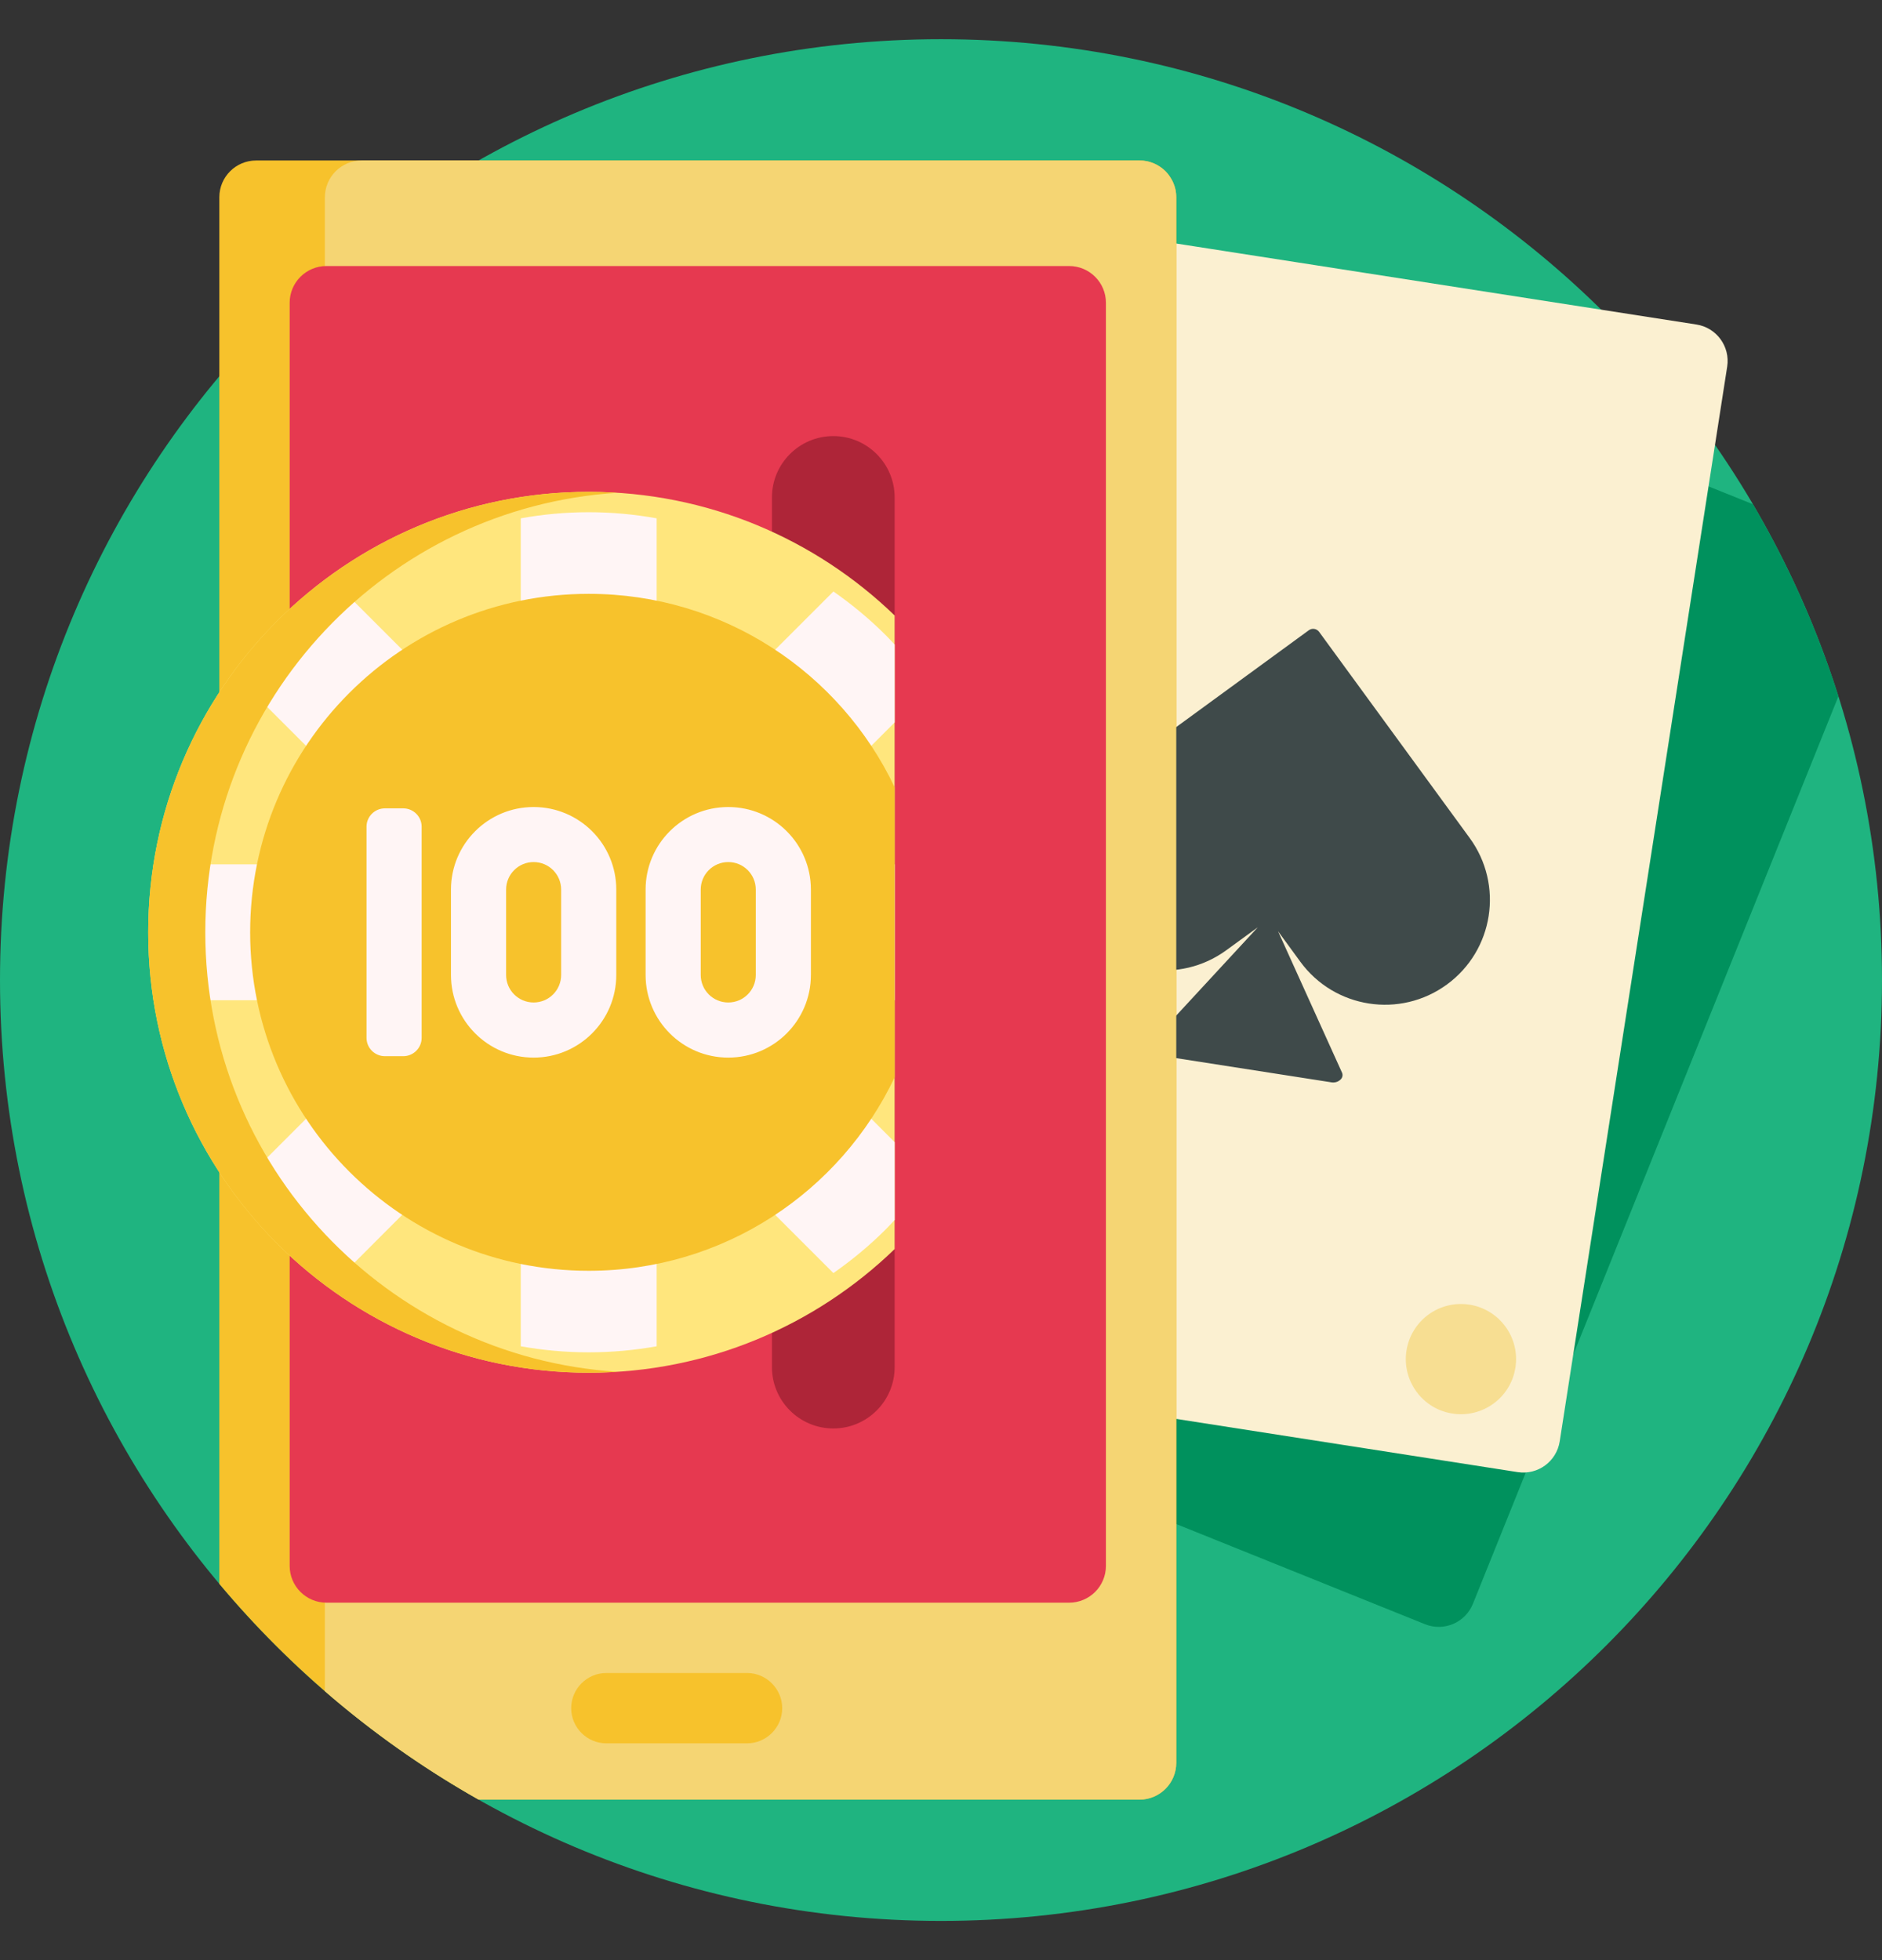
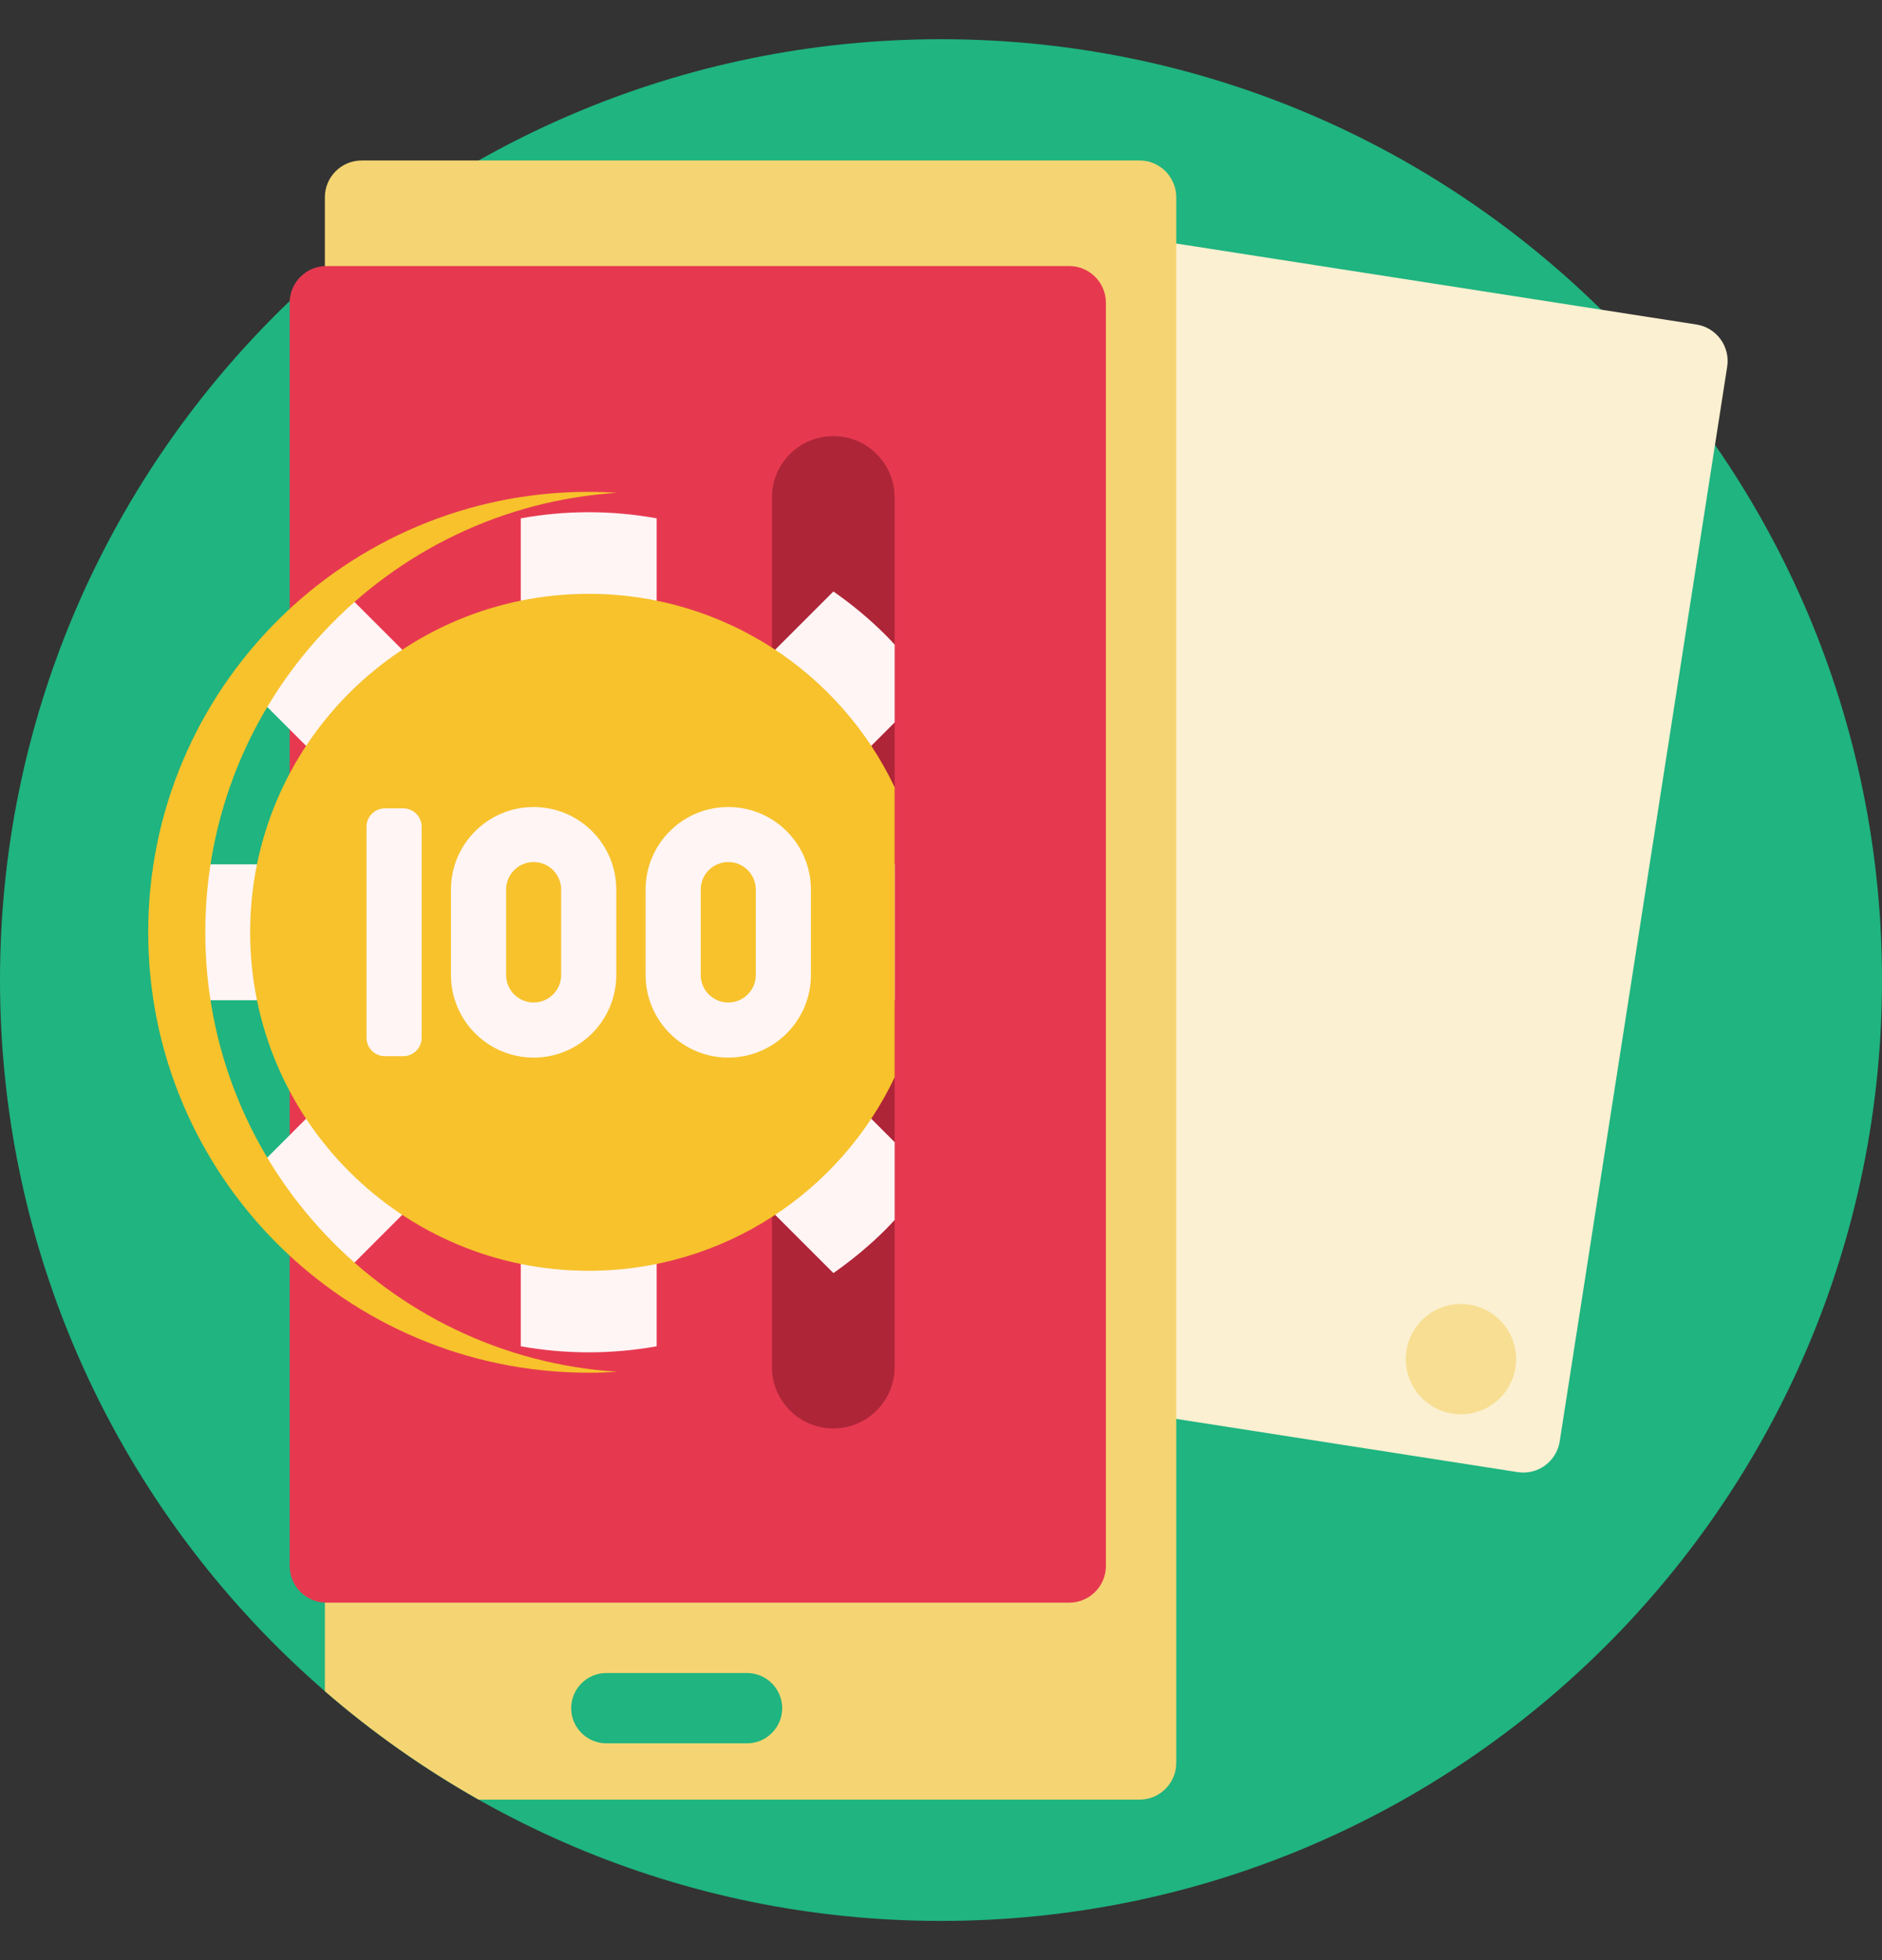
<svg xmlns="http://www.w3.org/2000/svg" width="24" height="25" viewBox="0 0 24 25" fill="none">
  <rect x="0" y="0" width="24" height="25" fill="#333333" stroke="none" />
  <g clip-path="url(#clip0_157_692)">
    <path d="M24 12.5C24 19.127 18.627 24.5 12 24.5C5.373 24.5 0 19.127 0 12.5C0 5.873 5.373 0.5 12 0.5C18.627 0.5 24 5.873 24 12.5Z" fill="#1FB480" />
-     <path d="M23.444 8.881L18.783 20.456C18.686 20.696 18.413 20.812 18.173 20.716L11.824 18.159C11.584 18.062 11.468 17.789 11.565 17.549L16.748 4.679C16.845 4.438 17.118 4.322 17.358 4.419L22.353 6.431C22.804 7.197 23.171 8.018 23.444 8.881Z" fill="#00915D" />
    <path d="M19.355 18.776L12.593 17.722C12.337 17.682 12.162 17.443 12.202 17.187L14.337 3.477C14.377 3.221 14.617 3.046 14.872 3.086L21.634 4.139C21.89 4.179 22.065 4.419 22.026 4.675L19.89 18.384C19.85 18.64 19.611 18.815 19.355 18.776Z" fill="#FBF0D1" />
-     <path d="M15 2.516V12.688V22.484C15 22.743 14.79 22.953 14.531 22.953H6.104C4.842 22.24 3.722 21.305 2.797 20.201V12.688V4.799V2.516C2.797 2.257 3.007 2.047 3.266 2.047H6.104H14.531C14.547 2.047 14.563 2.048 14.579 2.049C14.705 2.062 14.817 2.125 14.893 2.217C14.902 2.229 14.912 2.241 14.92 2.254C14.954 2.303 14.978 2.36 14.991 2.421C14.997 2.452 15 2.483 15 2.516Z" fill="#F7C22C" />
-     <path d="M18.451 12.557C17.855 12.993 17.018 12.863 16.582 12.266L16.298 11.877L17.114 13.681C17.126 13.708 17.121 13.74 17.101 13.763C17.071 13.796 17.027 13.811 16.983 13.805L14.764 13.459C14.72 13.452 14.683 13.424 14.665 13.385L14.665 13.384C14.652 13.356 14.657 13.323 14.678 13.301L16.04 11.827L15.639 12.119C15.043 12.555 14.206 12.425 13.77 11.828C13.334 11.232 13.465 10.395 14.061 9.959L16.691 8.038C16.733 8.008 16.791 8.017 16.822 8.059L18.742 10.688C19.178 11.285 19.048 12.121 18.451 12.557Z" fill="#3F4A4A" />
    <path d="M14.717 4.39C14.657 4.774 14.297 5.037 13.914 4.977C13.53 4.917 13.267 4.558 13.327 4.174C13.387 3.79 13.746 3.528 14.13 3.587C14.514 3.647 14.776 4.007 14.717 4.39ZM18.739 16.64C18.355 16.58 17.996 16.843 17.936 17.226C17.876 17.61 18.139 17.97 18.522 18.029C18.906 18.089 19.266 17.826 19.325 17.443C19.385 17.059 19.122 16.7 18.739 16.64Z" fill="#F7DE92" />
    <path d="M15 2.516C15 2.442 14.983 2.374 14.953 2.312C14.947 2.3 14.941 2.289 14.934 2.278C14.914 2.244 14.89 2.212 14.863 2.184C14.799 2.121 14.717 2.075 14.626 2.056C14.595 2.05 14.564 2.047 14.531 2.047H6.104H4.612C4.353 2.047 4.143 2.257 4.143 2.516V3.43V21.57C4.747 22.094 5.404 22.557 6.104 22.953H14.531C14.79 22.953 15 22.743 15 22.484V6.594V6.594V2.516ZM9.527 22.235H7.732C7.485 22.235 7.284 22.033 7.284 21.787C7.284 21.54 7.485 21.338 7.732 21.338H9.527C9.773 21.338 9.975 21.54 9.975 21.787C9.975 22.033 9.773 22.235 9.527 22.235Z" fill="#F5D573" />
    <path d="M13.634 20.441H4.163C3.904 20.441 3.694 20.231 3.694 19.972V3.861C3.694 3.603 3.904 3.393 4.163 3.393H13.634C13.893 3.393 14.103 3.603 14.103 3.861V19.972C14.103 20.231 13.893 20.441 13.634 20.441Z" fill="#E63950" />
    <path d="M9.844 17.436V6.345C9.844 5.913 10.194 5.562 10.627 5.562C11.059 5.562 11.409 5.913 11.409 6.345V17.436C11.409 17.868 11.059 18.219 10.627 18.219C10.194 18.219 9.844 17.868 9.844 17.436Z" fill="#AE2538" />
-     <path d="M11.409 15.931C10.399 16.907 9.023 17.508 7.508 17.508C4.405 17.508 1.89 14.993 1.89 11.891C1.89 8.788 4.405 6.273 7.508 6.273C9.023 6.273 10.399 6.874 11.409 7.85V15.931Z" fill="#FFE67D" />
    <path d="M11.409 15.56C11.372 15.6 11.335 15.64 11.296 15.679C11.087 15.888 10.863 16.073 10.628 16.237L8.374 13.983V17.171C8.092 17.221 7.803 17.248 7.508 17.248C7.212 17.248 6.923 17.221 6.641 17.171V13.983L4.387 16.237C4.152 16.074 3.928 15.888 3.719 15.679C3.51 15.47 3.325 15.246 3.161 15.011L5.415 12.757H2.228C2.177 12.476 2.15 12.186 2.15 11.891C2.15 11.595 2.177 11.306 2.228 11.024H5.415L3.161 8.77C3.325 8.535 3.51 8.311 3.719 8.102C3.928 7.893 4.152 7.708 4.387 7.544L6.641 9.798V6.611C6.923 6.56 7.212 6.533 7.508 6.533C7.803 6.533 8.092 6.56 8.374 6.611V9.798L10.628 7.544C10.863 7.708 11.087 7.893 11.296 8.102C11.335 8.141 11.372 8.181 11.409 8.221V9.214L9.6 11.024H11.409V12.757H9.6L11.409 14.567V15.56Z" fill="#FFF5F5" />
    <path d="M7.872 17.496C7.751 17.504 7.63 17.508 7.508 17.508C4.405 17.508 1.89 14.993 1.89 11.891C1.89 8.788 4.405 6.273 7.508 6.273C7.63 6.273 7.751 6.278 7.872 6.285C4.939 6.473 2.618 8.911 2.618 11.891C2.618 14.871 4.939 17.308 7.872 17.496ZM11.409 10.041C10.717 8.582 9.23 7.574 7.508 7.574C5.123 7.574 3.19 9.506 3.19 11.891C3.19 14.275 5.123 16.208 7.508 16.208C9.23 16.208 10.717 15.199 11.409 13.74V10.041Z" fill="#F7C22C" />
    <path d="M5.142 13.471H4.909C4.779 13.471 4.674 13.366 4.674 13.237V10.544C4.674 10.415 4.779 10.31 4.909 10.31H5.142C5.272 10.31 5.377 10.415 5.377 10.544V13.237C5.377 13.366 5.272 13.471 5.142 13.471ZM6.805 10.293C7.387 10.293 7.859 10.764 7.859 11.346V12.435C7.859 13.017 7.387 13.489 6.805 13.489C6.223 13.489 5.751 13.017 5.751 12.435V11.346C5.751 10.764 6.223 10.293 6.805 10.293ZM7.156 12.435V11.346C7.156 11.152 6.999 10.995 6.805 10.995C6.611 10.995 6.454 11.152 6.454 11.346V12.435C6.454 12.629 6.611 12.786 6.805 12.786C6.999 12.786 7.156 12.629 7.156 12.435ZM9.287 10.293C9.869 10.293 10.341 10.764 10.341 11.346V12.435C10.341 13.017 9.869 13.489 9.287 13.489C8.705 13.489 8.233 13.017 8.233 12.435V11.346C8.233 10.764 8.705 10.293 9.287 10.293ZM9.638 12.435V11.346C9.638 11.152 9.481 10.995 9.287 10.995C9.093 10.995 8.936 11.152 8.936 11.346V12.435C8.936 12.629 9.093 12.786 9.287 12.786C9.481 12.786 9.638 12.629 9.638 12.435Z" fill="#FFF5F5" />
  </g>
  <defs>
    <clipPath id="clip0_157_692">
      <rect width="24" height="24" fill="white" transform="translate(0 0.5)" />
    </clipPath>
  </defs>
</svg>